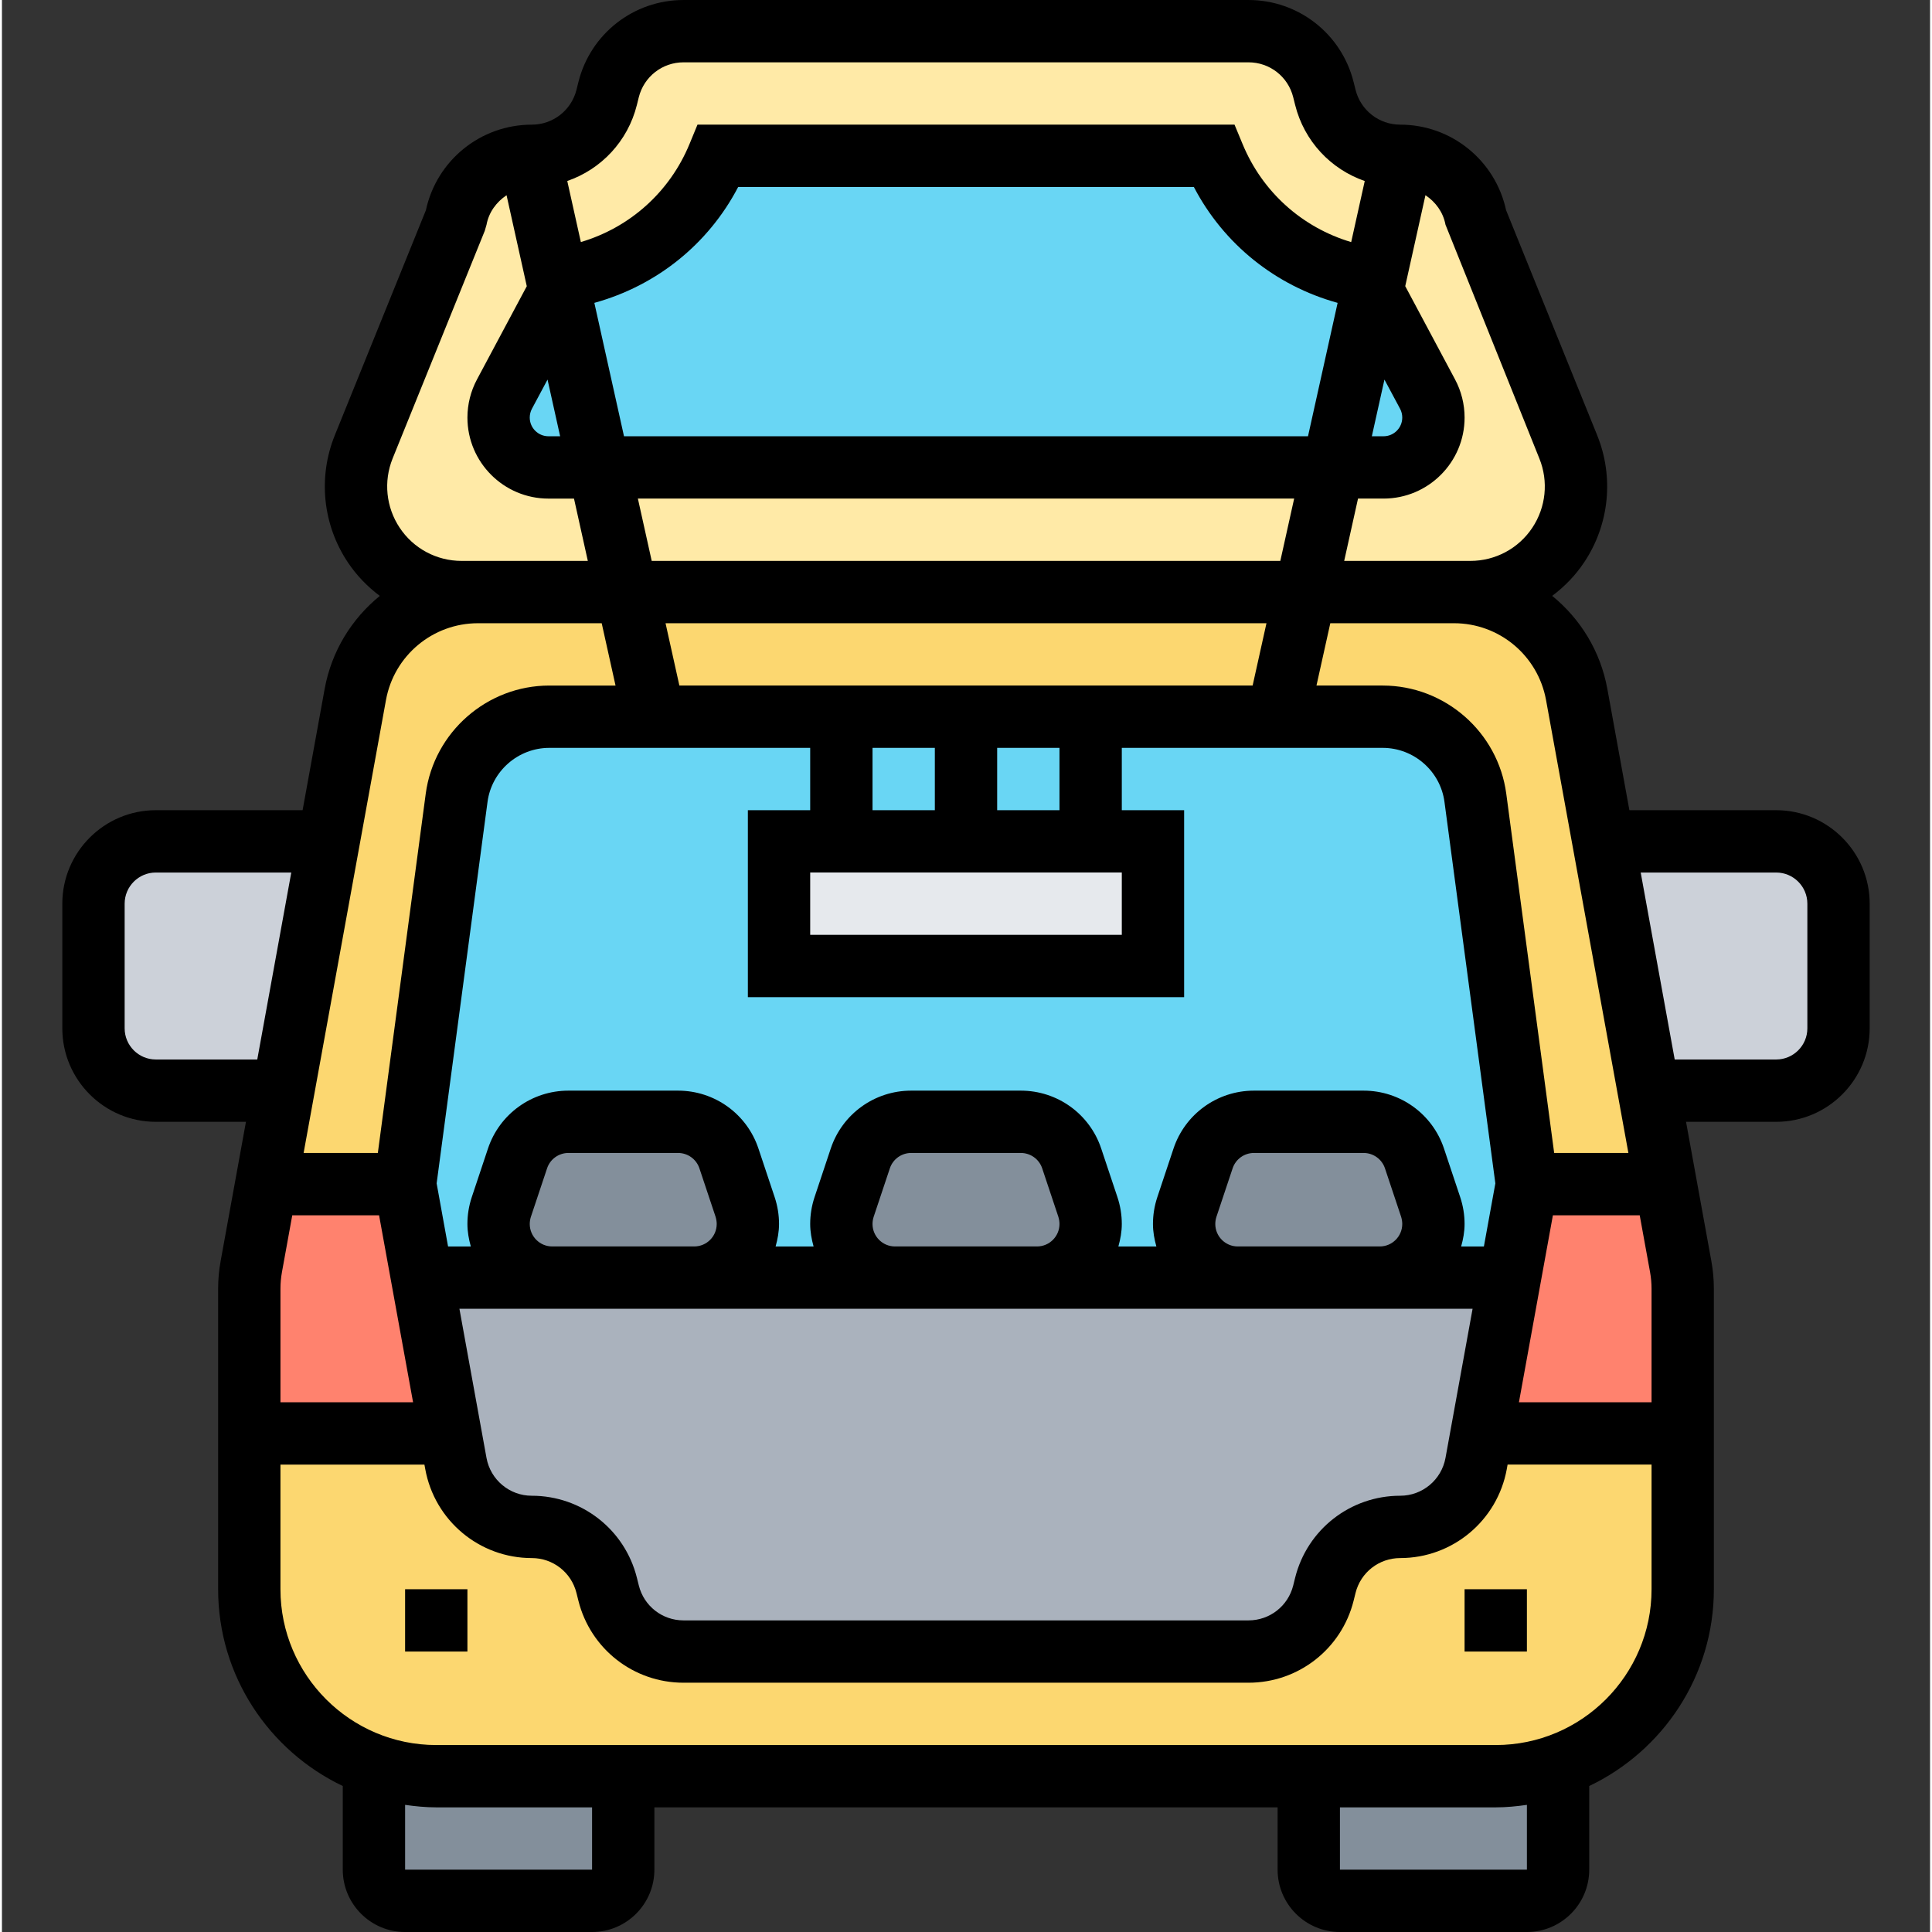
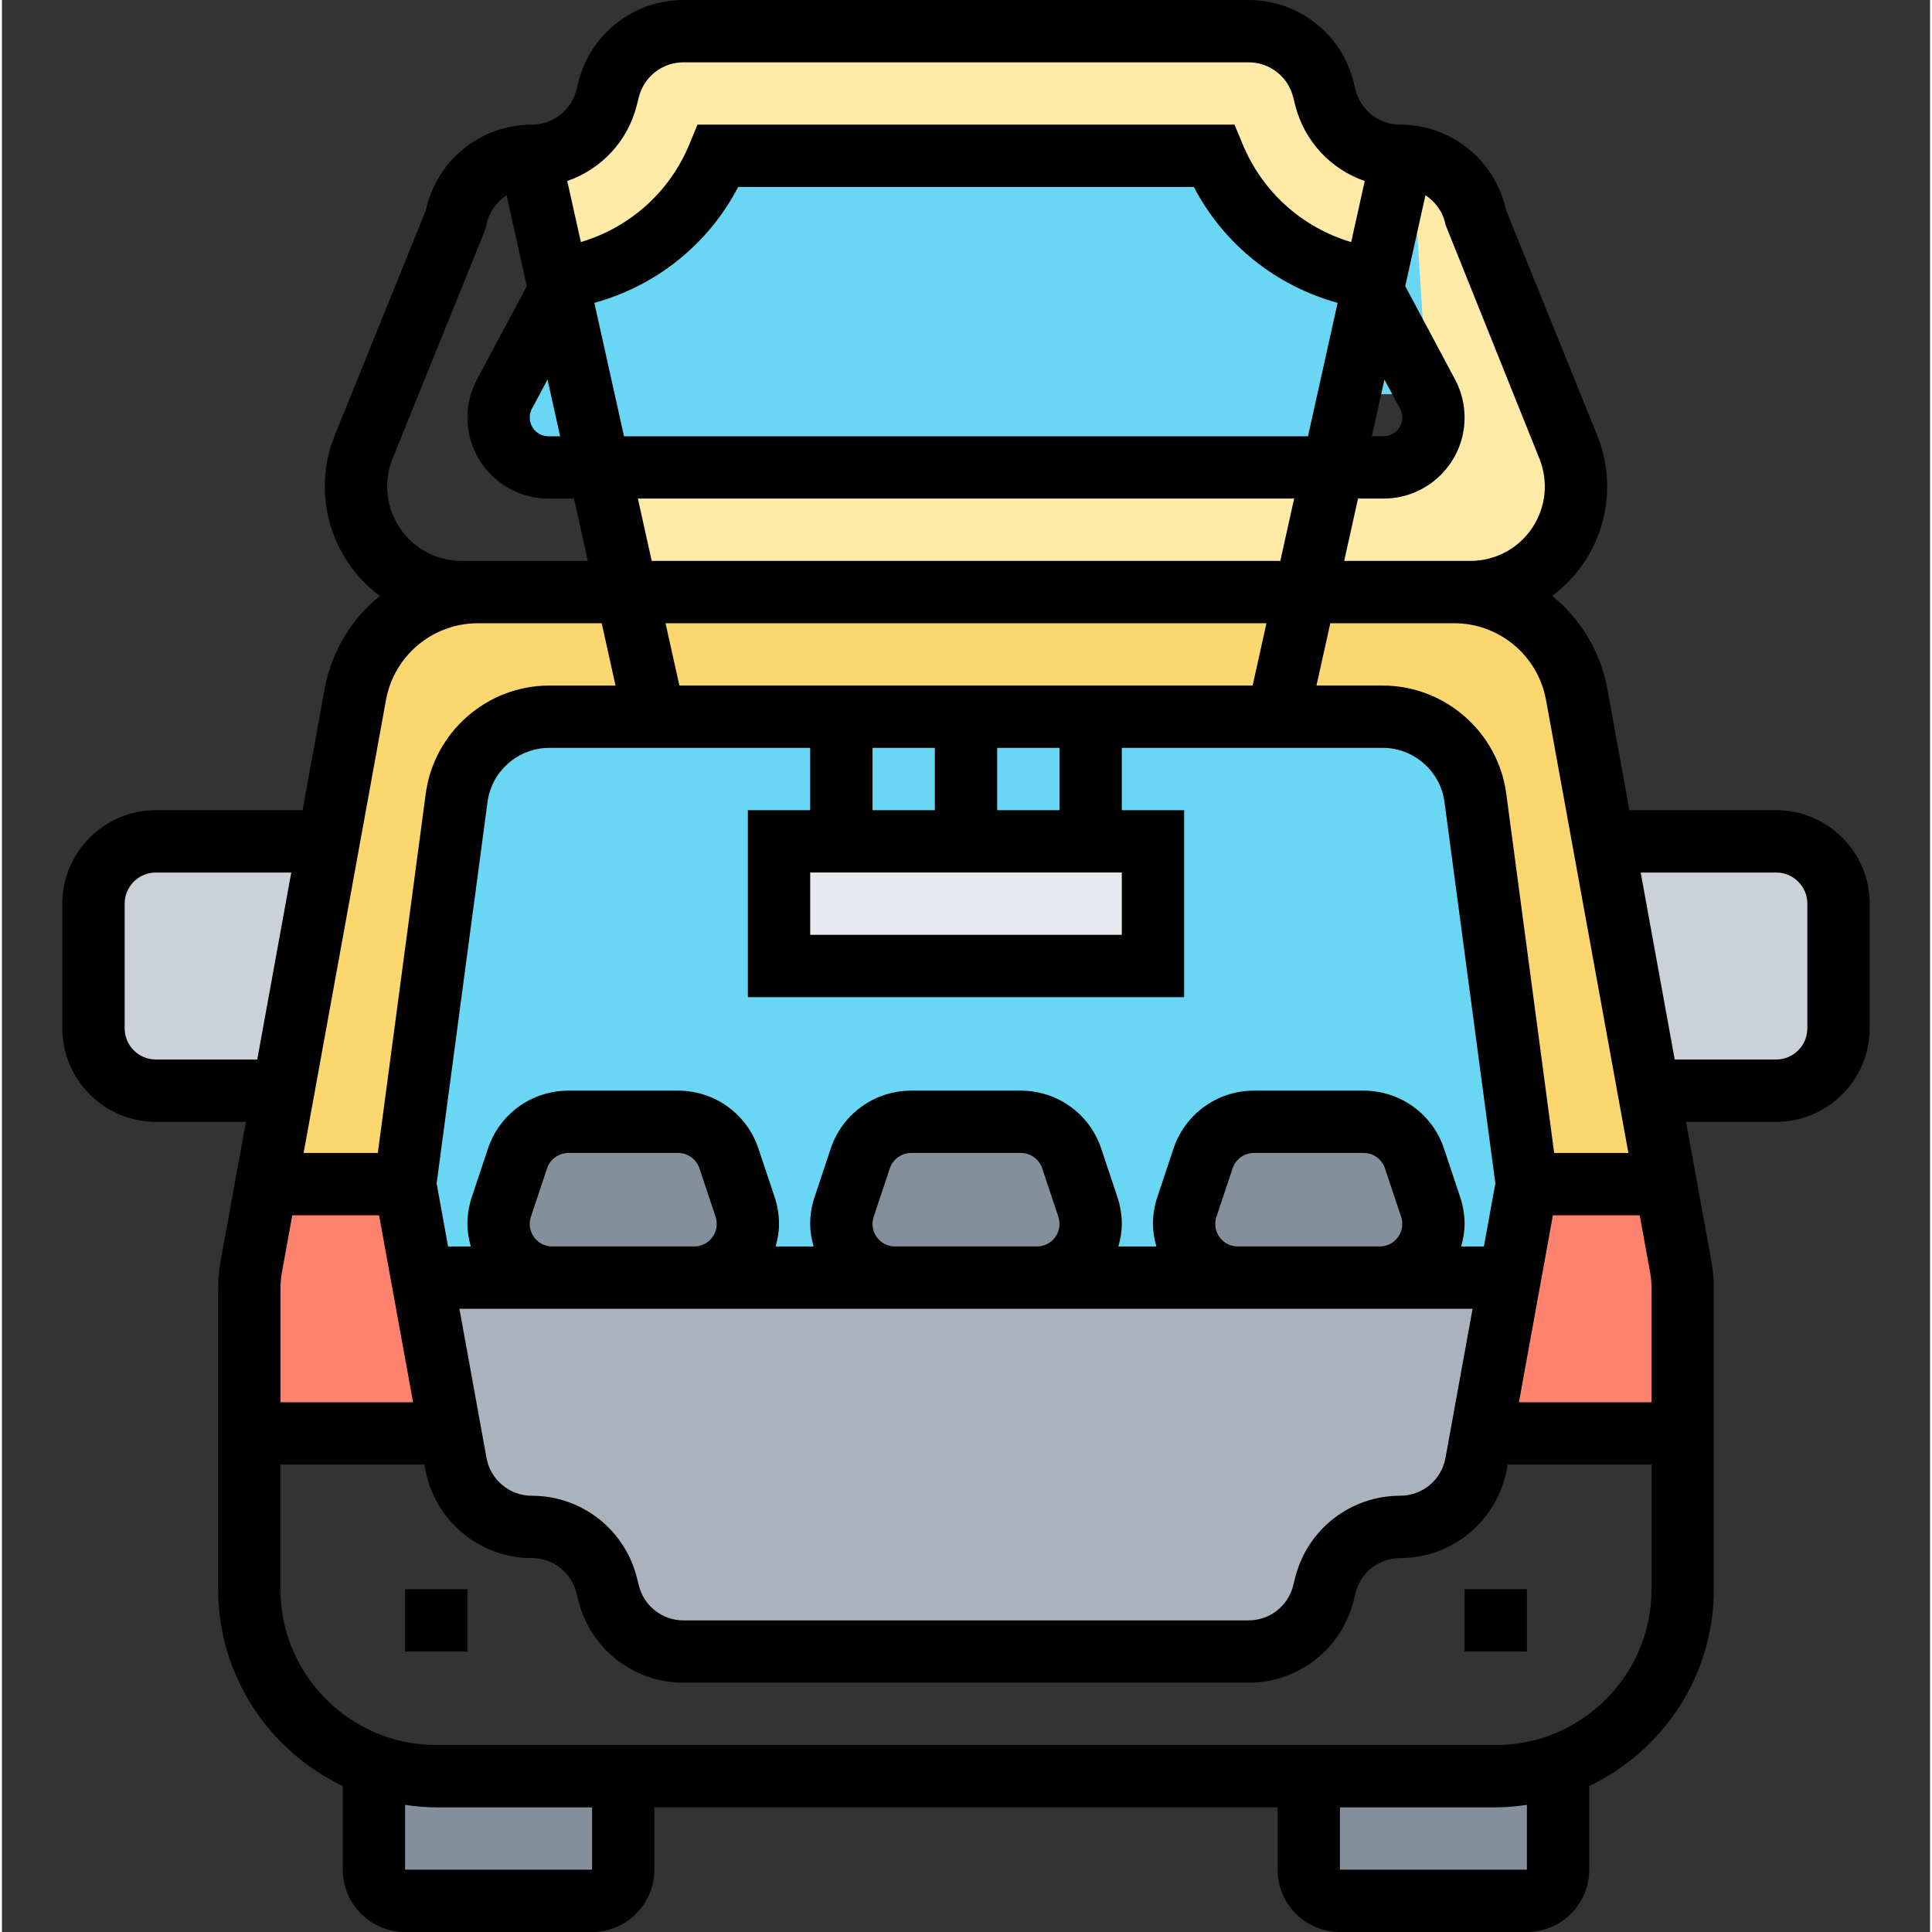
<svg xmlns="http://www.w3.org/2000/svg" height="496pt" viewBox="-15 0 495 496" width="496pt">
  <rect x="-15" y="0" width="495" height="496" fill="#333333" stroke="none" />
  <g fill="#ffeaa7">
-     <path d="m120.5 40 7.68 34.641-14.16 26.559c-1.039 1.84-1.52 3.922-1.52 6 0 7.039 5.762 12.801 12.801 12.801h12.961l7.117 32h-42.398c-9.039 0-17.52-4.559-22.559-12.078-4.961-7.441-5.922-16.883-2.562-25.203l23.68-58.48c1.68-9.199 9.602-16 18.961-16.238zm0 0" />
    <path d="m344.5 40-7.68 34.641-1.84-3.441c-17.441-3.039-32.16-14.801-38.879-31.199h-127.203c-6.719 16.398-21.438 28.16-38.879 31.199l-1.84 3.441-7.68-34.641h.559c9.043 0 16.961-6.16 19.203-15.039l.477-1.922c2.242-8.879 10.16-15.039 19.203-15.039h145.117c9.043 0 16.961 6.16 19.203 15.039l.477 1.922c2.242 8.879 10.16 15.039 19.203 15.039zm0 0" />
    <path d="m326.738 120-7.117 32h-174.242l-7.117-32zm0 0" />
    <path d="m363.461 56.238 23.68 58.48c3.359 8.32 2.398 17.762-2.562 25.203-5.039 7.52-13.52 12.078-22.559 12.078h-42.398l7.117-32h12.961c7.039 0 12.801-5.762 12.801-12.801 0-2.078-.48-4.16-1.52-6l-14.16-26.559 7.68-34.641c9.359.238 17.281 7.039 18.961 16.238zm0 0" />
  </g>
-   <path d="m350.98 101.199c1.039 1.84 1.52 3.922 1.52 6 0 7.039-5.762 12.801-12.801 12.801h-12.961l10.082-45.359zm0 0" fill="#69d6f4" />
+   <path d="m350.98 101.199h-12.961l10.082-45.359zm0 0" fill="#69d6f4" />
  <path d="m128.18 74.641 10.082 45.359h-12.961c-7.039 0-12.801-5.762-12.801-12.801 0-2.078.48-4.16 1.52-6zm0 0" fill="#69d6f4" />
  <path d="m334.98 71.199 1.84 3.441-10.082 45.359h-188.477l-10.082-45.359 1.84-3.441c17.441-3.039 32.16-14.801 38.879-31.199h127.203c6.719 16.398 21.438 28.16 38.879 31.199zm0 0" fill="#69d6f4" />
  <path d="m384.5 456v24c0 4.398-3.602 8-8 8h-48c-4.398 0-8-3.602-8-8v-24h48c5.281 0 10.398-.879 15.121-2.48zm0 0" fill="#838f9b" />
  <path d="m96.5 456h48v24c0 4.398-3.602 8-8 8h-48c-4.398 0-8-3.602-8-8v-24l.879-2.48c4.723 1.602 9.84 2.48 15.121 2.48zm0 0" fill="#838f9b" />
-   <path d="m108.34 387.359c3.441 2.879 7.922 4.641 12.719 4.641 9.043 0 16.961 6.16 19.203 15.039l.477 1.922c2.242 8.879 10.16 15.039 19.203 15.039h145.117c9.043 0 16.961-6.16 19.203-15.039l.477-1.922c2.242-8.879 10.16-15.039 19.203-15.039 9.598 0 17.84-6.879 19.52-16.238l1.438-7.762h51.602v40c0 21.199-13.84 39.281-32.879 45.52-4.723 1.602-9.84 2.48-15.121 2.48h-272c-5.281 0-10.398-.879-15.121-2.48-19.039-6.238-32.879-24.32-32.879-45.52v-40h51.602l1.438 7.762c.883 4.719 3.281 8.719 6.801 11.598zm0 0" fill="#fcd770" />
  <path d="m416.02 325.199c.32 1.84.48 3.762.48 5.68v37.121h-51.602l7.121-39.359 4.48-24.641h32l3.52-.641zm0 0" fill="#ff826e" />
  <path d="m92.98 328.641 7.121 39.359h-51.602v-37.121c0-1.918.16-3.84.48-5.68l4-21.84 3.52.641h32zm0 0" fill="#ff826e" />
  <path d="m52.98 303.359 4.16-23.199 11.52-63.359 7.039-38.562c2.801-15.199 16.082-26.238 31.52-26.238h38.16l7.121 32h-26.961c-12.078 0-22.238 8.879-23.84 20.801l-13.199 99.199h-32zm0 0" fill="#fcd770" />
  <path d="m407.859 280.16 4.16 23.199-3.52.641h-32l-13.199-99.199c-1.602-11.922-11.762-20.801-23.84-20.801h-26.961l7.121-32h38.16c15.438 0 28.719 11.039 31.52 26.238l7.039 38.562zm0 0" fill="#fcd770" />
  <path d="m319.621 152-7.121 32h-160l-7.121-32zm0 0" fill="#fcd770" />
  <path d="m456.5 232v32c0 8.801-7.199 16-16 16h-32l-.641.16-11.52-63.359 4.16-.801h40c8.801 0 16 7.199 16 16zm0 0" fill="#ccd1d9" />
  <path d="m68.66 216.801-11.52 63.359-.641-.16h-32c-8.801 0-16-7.199-16-16v-32c0-8.801 7.199-16 16-16h40zm0 0" fill="#ccd1d9" />
  <path d="m100.102 368-7.121-39.359 3.52-.641h272l3.52.641-7.121 39.359-1.438 7.762c-1.68 9.359-9.922 16.238-19.52 16.238-9.043 0-16.961 6.16-19.203 15.039l-.477 1.922c-2.242 8.879-10.16 15.039-19.203 15.039h-145.117c-9.043 0-16.961-6.16-19.203-15.039l-.477-1.922c-2.242-8.879-10.16-15.039-19.203-15.039-4.797 0-9.277-1.762-12.719-4.641-3.52-2.879-5.918-6.879-6.801-11.598zm0 0" fill="#aab2bd" />
  <path d="m112.5 314.238c0 7.602 6.16 13.762 13.762 13.762h-29.762l-3.52.641-4.48-24.641 13.199-99.199c1.602-11.922 11.762-20.801 23.84-20.801h74.961v32h-16v32h96v-32h-16v-32h74.961c12.078 0 22.238 8.879 23.84 20.801l13.199 99.199-4.48 24.641-3.52-.641h-29.762c7.602 0 13.762-6.16 13.762-13.762 0-1.52-.238-2.957-.719-4.316l-4.16-12.48c-1.84-5.68-7.121-9.441-13.043-9.441h-28.156c-5.922 0-11.203 3.762-13.043 9.441l-4.16 12.48c-.48 1.359-.719 2.797-.719 4.316 0 7.602 6.16 13.762 13.762 13.762h-51.523c7.602 0 13.762-6.16 13.762-13.762 0-1.52-.238-2.957-.719-4.316l-4.16-12.48c-1.84-5.68-7.121-9.441-13.043-9.441h-28.156c-5.922 0-11.203 3.762-13.043 9.441l-4.16 12.48c-.48 1.359-.719 2.797-.719 4.316 0 7.602 6.16 13.762 13.762 13.762h-51.523c7.602 0 13.762-6.16 13.762-13.762 0-1.52-.238-2.957-.719-4.316l-4.16-12.48c-1.84-5.68-7.121-9.441-13.043-9.441h-28.156c-5.922 0-11.203 3.762-13.043 9.441l-4.16 12.48c-.48 1.359-.719 2.797-.719 4.316zm0 0" fill="#69d6f4" />
  <path d="m232.5 184h32v32h-32zm0 0" fill="#69d6f4" />
  <path d="m200.5 184h32v32h-32zm0 0" fill="#69d6f4" />
  <path d="m352.5 314.238c0 7.602-6.16 13.762-13.762 13.762h-36.477c-7.602 0-13.762-6.16-13.762-13.762 0-1.52.238-2.957.719-4.316l4.16-12.48c1.84-5.68 7.121-9.441 13.043-9.441h28.156c5.922 0 11.203 3.762 13.043 9.441l4.16 12.48c.48 1.359.719 2.797.719 4.316zm0 0" fill="#838f9b" />
  <path d="m263.781 309.922c.48 1.359.719 2.797.719 4.316 0 7.602-6.16 13.762-13.762 13.762h-36.477c-7.602 0-13.762-6.16-13.762-13.762 0-1.52.238-2.957.719-4.316l4.16-12.48c1.84-5.68 7.121-9.441 13.043-9.441h28.156c5.922 0 11.203 3.762 13.043 9.441zm0 0" fill="#838f9b" />
  <path d="m175.781 309.922c.48 1.359.719 2.797.719 4.316 0 7.602-6.16 13.762-13.762 13.762h-36.477c-7.602 0-13.762-6.16-13.762-13.762 0-1.52.238-2.957.719-4.316l4.16-12.48c1.84-5.68 7.121-9.441 13.043-9.441h28.156c5.922 0 11.203 3.762 13.043 9.441zm0 0" fill="#838f9b" />
  <path d="m280.5 216v32h-96v-32zm0 0" fill="#e6e9ed" />
  <path d="m360.5 408h16v16h-16zm0 0" />
  <path d="m88.5 408h16v16h-16zm0 0" />
  <path d="m440.5 208h-37.688l-5.664-31.16c-1.77-9.703-6.961-18.016-14.16-23.863 3.16-2.359 5.961-5.234 8.215-8.617 6.457-9.664 7.695-21.871 3.328-32.648l-23.375-57.75c-2.754-12.777-14.047-21.961-27.184-21.961-5.434 0-10.145-3.672-11.465-8.953l-.496-1.984c-3.098-12.398-14.191-21.062-26.984-21.062h-145.055c-12.793 0-23.879 8.664-26.977 21.055l-.496 2c-1.328 5.273-6.039 8.945-11.473 8.945-13.145 0-24.438 9.184-27.184 21.961l-23.375 57.75c-4.367 10.777-3.129 22.984 3.328 32.648 2.254 3.383 5.055 6.258 8.215 8.625-7.199 5.848-12.391 14.168-14.16 23.863l-5.664 31.152h-37.688c-13.23 0-24 10.77-24 24v32c0 13.23 10.77 24 24 24h23.145l-6.496 35.727c-.434 2.352-.648 4.762-.648 7.16v77.113c0 22.281 13.113 41.512 32 50.52v21.48c0 8.824 7.176 16 16 16h48c8.824 0 16-7.176 16-16v-16h160v16c0 8.824 7.176 16 16 16h48c8.824 0 16-7.176 16-16v-21.48c18.887-9.008 32-28.238 32-50.52v-77.113c0-2.398-.215-4.809-.648-7.16l-6.496-35.727h23.145c13.23 0 24-10.77 24-24v-32c0-13.23-10.77-24-24-24zm-37.945 88h-19.055l-12.297-92.223c-2.109-15.832-15.742-27.777-31.719-27.777h-17.008l3.551-16h31.77c11.598 0 21.527 8.289 23.613 19.703zm-345.672 30.594 2.648-14.594h22.289l8.727 48h-34.047v-29.113c0-1.438.129-2.879.383-4.293zm39.715-22.785 13.062-97.93c1.047-7.91 7.871-13.879 15.855-13.879h66.984v16h-16v48h112v-48h-16v-16h66.984c7.984 0 14.809 5.969 15.855 13.879l13.062 97.93-2.941 16.191h-5.84c.52-1.848.879-3.762.879-5.77 0-2.32-.367-4.613-1.121-6.887l-4.16-12.465c-2.957-8.895-11.254-14.879-20.641-14.879h-28.156c-9.387 0-17.684 5.984-20.648 14.879l-4.168 12.504c-.738 2.234-1.105 4.539-1.105 6.848 0 2.008.359 3.922.871 5.77h-9.75c.52-1.848.879-3.762.879-5.77 0-2.32-.367-4.613-1.121-6.887l-4.16-12.465c-2.957-8.895-11.254-14.879-20.641-14.879h-28.156c-9.387 0-17.684 5.984-20.648 14.879l-4.168 12.504c-.738 2.234-1.105 4.539-1.105 6.848 0 2.008.359 3.922.871 5.77h-9.75c.52-1.848.879-3.762.879-5.77 0-2.32-.367-4.613-1.121-6.887l-4.16-12.465c-2.957-8.895-11.254-14.879-20.641-14.879h-28.156c-9.387 0-17.684 5.984-20.648 14.879l-4.168 12.504c-.738 2.234-1.105 4.539-1.105 6.848 0 2.008.359 3.922.871 5.77h-5.84zm24.461-198.863 4.008-7.496 3.234 14.551h-3c-2.648 0-4.801-2.152-4.801-4.801 0-.785.191-1.559.559-2.254zm16.027-27.191c15.957-4.41 29.27-15.074 36.926-29.754h116.984c7.664 14.68 20.977 25.344 36.91 29.754l-7.605 34.246h-175.602zm206.855 27.191c.367.695.559 1.469.559 2.254 0 2.648-2.152 4.801-4.801 4.801h-3.008l3.234-14.551zm-27.195 23.055-3.551 16h-161.383l-3.551-16zm-7.109 32-3.551 16h-147.172l-3.551-16zm-85.137 32v16h-16v-16zm48 32v16h-80v-16zm-32-16v-16h16v16zm56 106.23c0-.613.105-1.246.289-1.824l4.16-12.461c.781-2.359 2.992-3.945 5.473-3.945h28.156c2.488 0 4.691 1.586 5.48 3.945l4.145 12.422c.191.625.297 1.25.297 1.863 0 3.184-2.586 5.77-5.77 5.77h-36.469c-3.176 0-5.762-2.586-5.762-5.77zm-88 0c0-.613.105-1.246.289-1.824l4.16-12.461c.781-2.359 2.992-3.945 5.473-3.945h28.156c2.488 0 4.691 1.586 5.48 3.945l4.145 12.422c.191.625.297 1.25.297 1.863 0 3.184-2.586 5.77-5.77 5.77h-36.469c-3.176 0-5.762-2.586-5.762-5.77zm-88 0c0-.613.105-1.246.289-1.824l4.16-12.461c.781-2.359 2.992-3.945 5.473-3.945h28.156c2.488 0 4.691 1.586 5.48 3.945l4.145 12.422c.191.625.297 1.25.297 1.863 0 3.184-2.586 5.77-5.77 5.77h-36.469c-3.176 0-5.762-2.586-5.762-5.77zm-18.055 21.77h260.109l-6.957 38.297c-1.035 5.625-5.922 9.703-11.625 9.703-12.793 0-23.879 8.664-26.977 21.055l-.496 2c-1.328 5.273-6.039 8.945-11.473 8.945h-145.055c-5.434 0-10.145-3.672-11.465-8.953l-.496-1.984c-3.098-12.398-14.191-21.062-26.984-21.062-5.711 0-10.59-4.078-11.625-9.695zm280.727-24h22.289l2.656 14.594c.254 1.414.383 2.855.383 4.293v29.113h-34.047zm-3.473-194.281c2.375 5.867 1.695 12.504-1.816 17.777-3.543 5.328-9.488 8.504-15.887 8.504h-32.406l3.551-16h6.559c11.473 0 20.801-9.328 20.801-20.801 0-3.406-.848-6.801-2.457-9.801l-12.781-23.934 5.191-23.352c2.582 1.727 4.543 4.336 5.145 7.582zm-231.695-90.773.496-2c1.328-5.273 6.039-8.945 11.473-8.945h145.062c5.434 0 10.145 3.672 11.465 8.953l.496 1.984c2.328 9.328 9.176 16.527 17.871 19.535l-3.48 15.68c-12.574-3.738-22.809-12.863-27.895-25.199l-2.055-4.953h-137.875l-2.039 4.953c-5.078 12.336-15.312 21.453-27.902 25.191l-3.488-15.68c8.695-2.992 15.551-10.199 17.871-19.52zm-45 117.055c-6.406 0-12.352-3.176-15.895-8.512-3.504-5.266-4.184-11.902-1.816-17.777l23.656-58.445.453-1.562c.594-3.246 2.562-5.855 5.145-7.582l5.191 23.352-12.781 23.934c-1.609 3-2.457 6.387-2.457 9.793 0 11.473 9.328 20.801 20.801 20.801h6.559l3.551 16zm-19.414 35.711c2.078-11.422 12.016-19.711 23.613-19.711h31.77l3.551 16h-17.008c-15.977 0-29.609 11.945-31.719 27.77l-12.297 92.23h-19.055zm-59.09 92.289c-4.414 0-8-3.594-8-8v-32c0-4.406 3.586-8 8-8h34.777l-8.73 48zm112 208h-48v-16.641c2.625.375 5.281.641 8 .641h40zm240 0h-48v-16h40c2.719 0 5.375-.266 8-.641zm-8-32h-272c-22.055 0-40-17.945-40-40v-32h36.961l.215 1.168c2.41 13.23 13.922 22.832 27.352 22.832 5.434 0 10.145 3.672 11.465 8.953l.496 1.984c3.098 12.398 14.191 21.062 26.984 21.062h145.062c12.793 0 23.879-8.664 26.977-21.055l.496-2c1.32-5.273 6.031-8.945 11.465-8.945 13.438 0 24.941-9.602 27.359-22.832l.207-1.168h36.961v32c0 22.055-17.945 40-40 40zm80-184c0 4.406-3.586 8-8 8h-26.055l-8.73-48h34.785c4.414 0 8 3.594 8 8zm0 0" />
</svg>